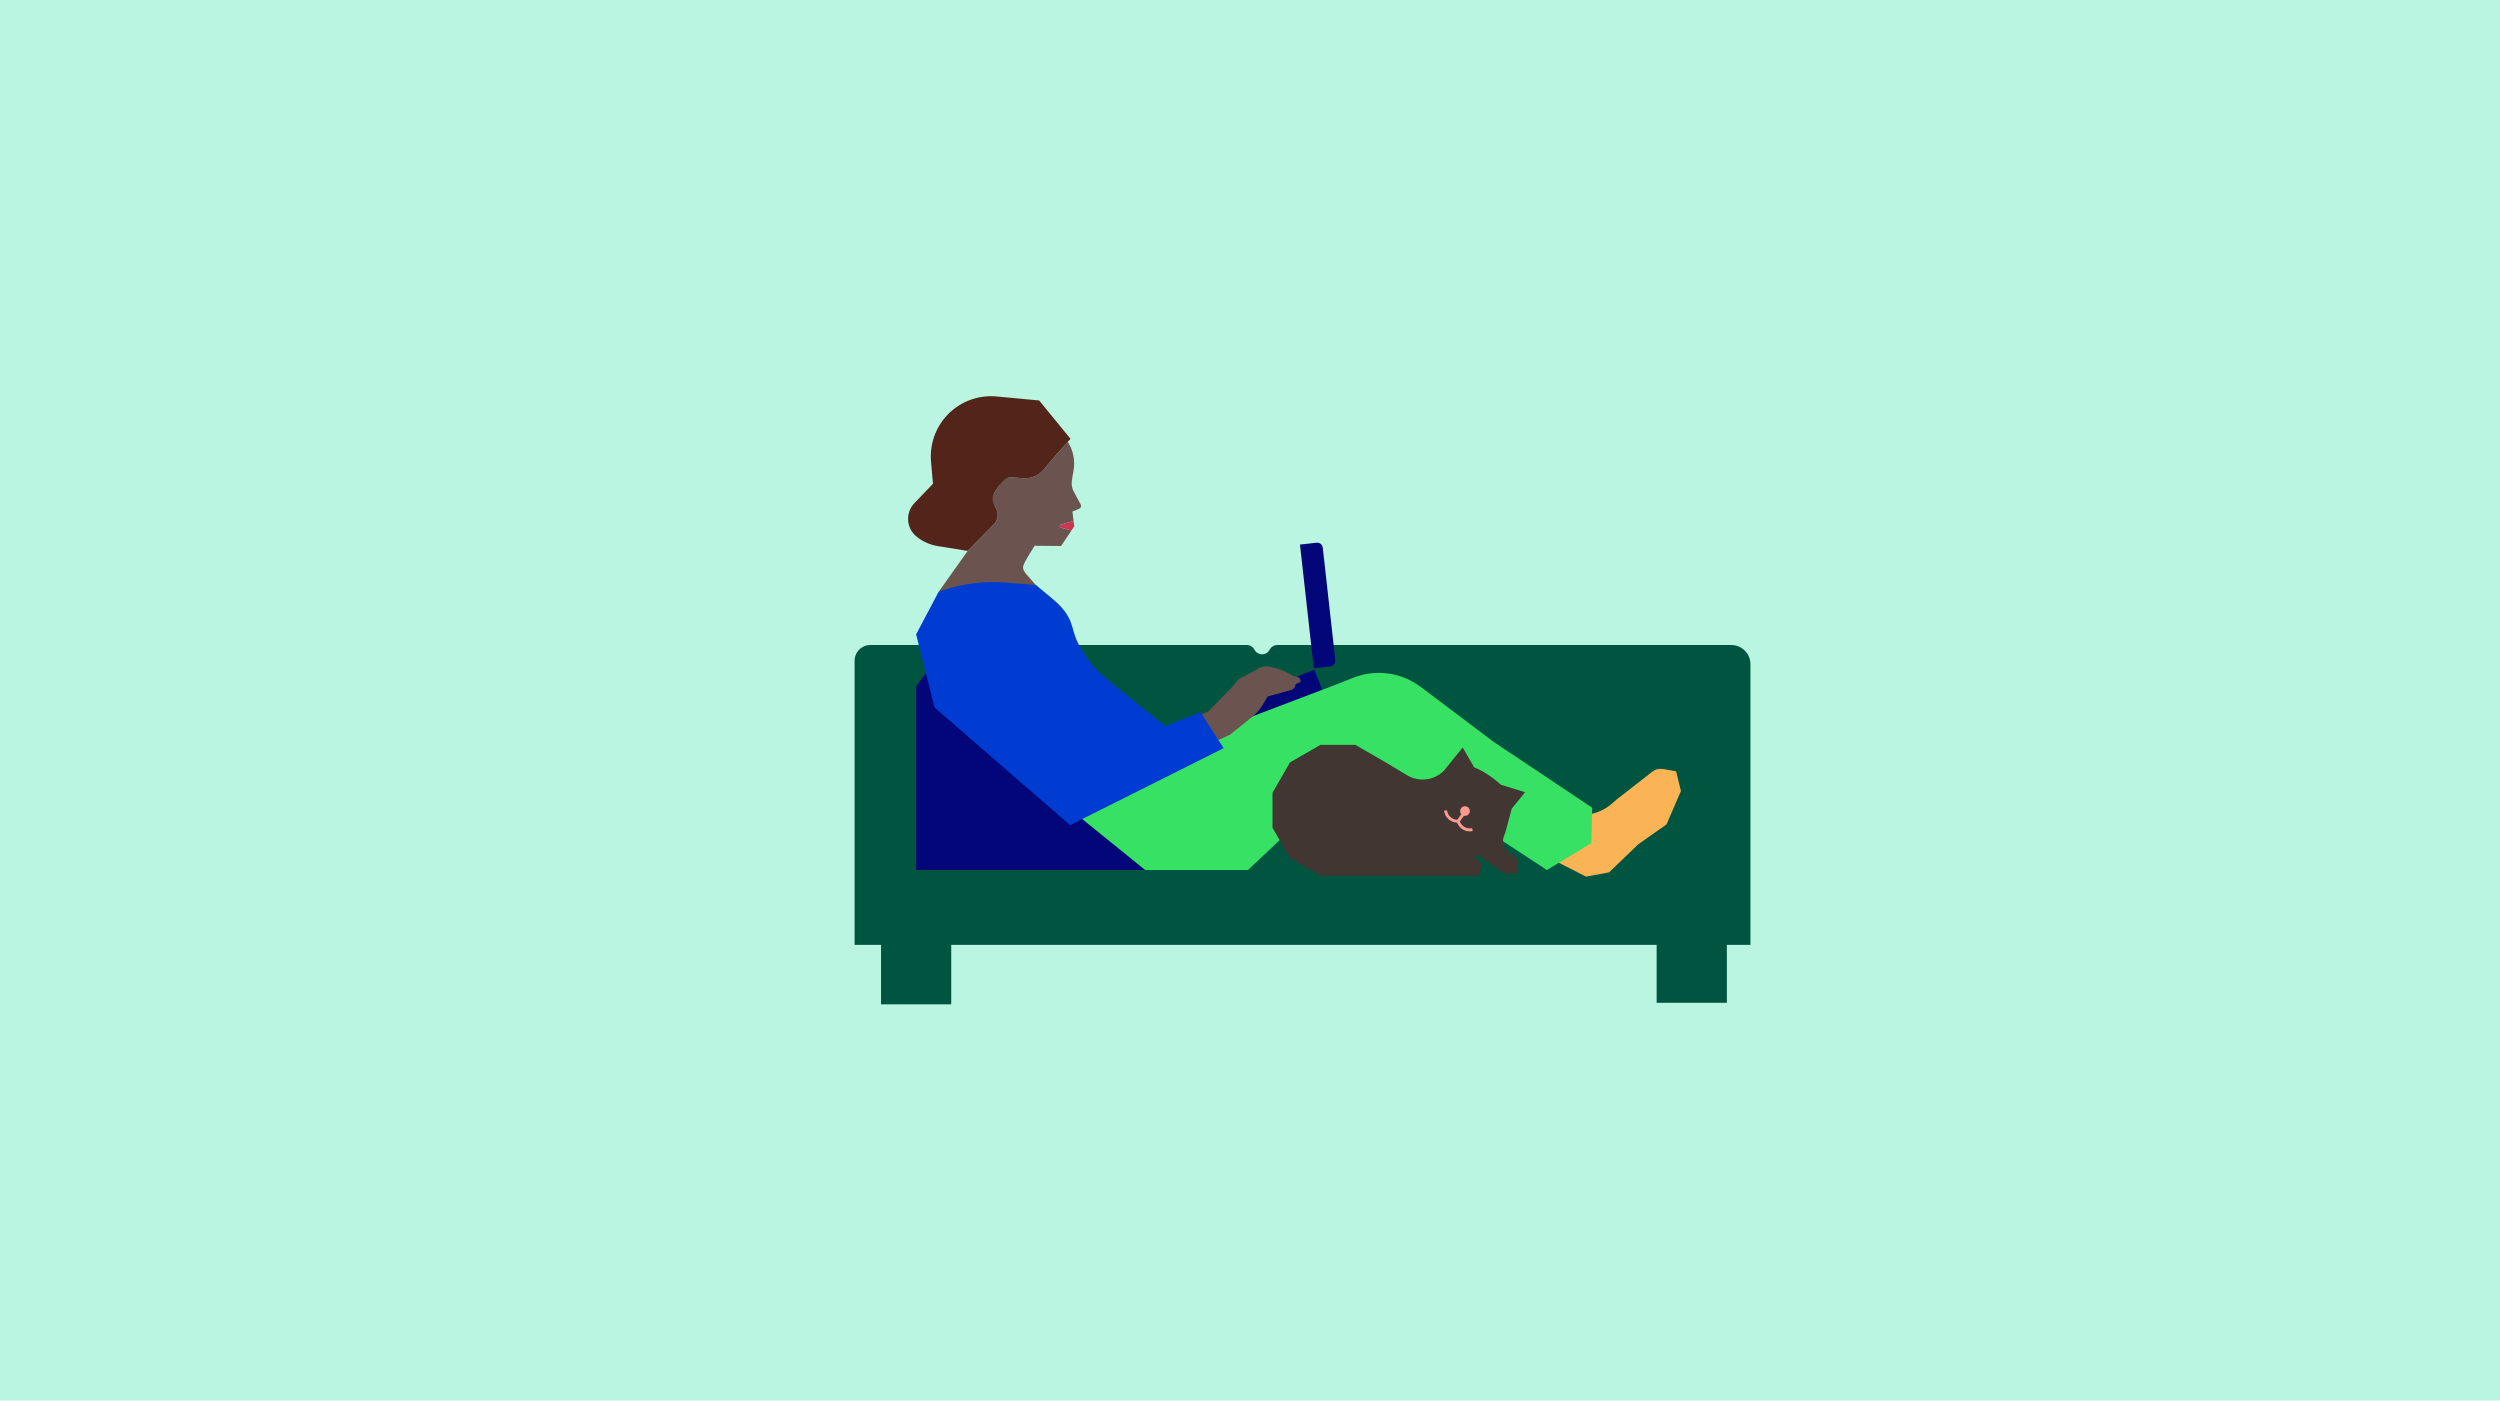
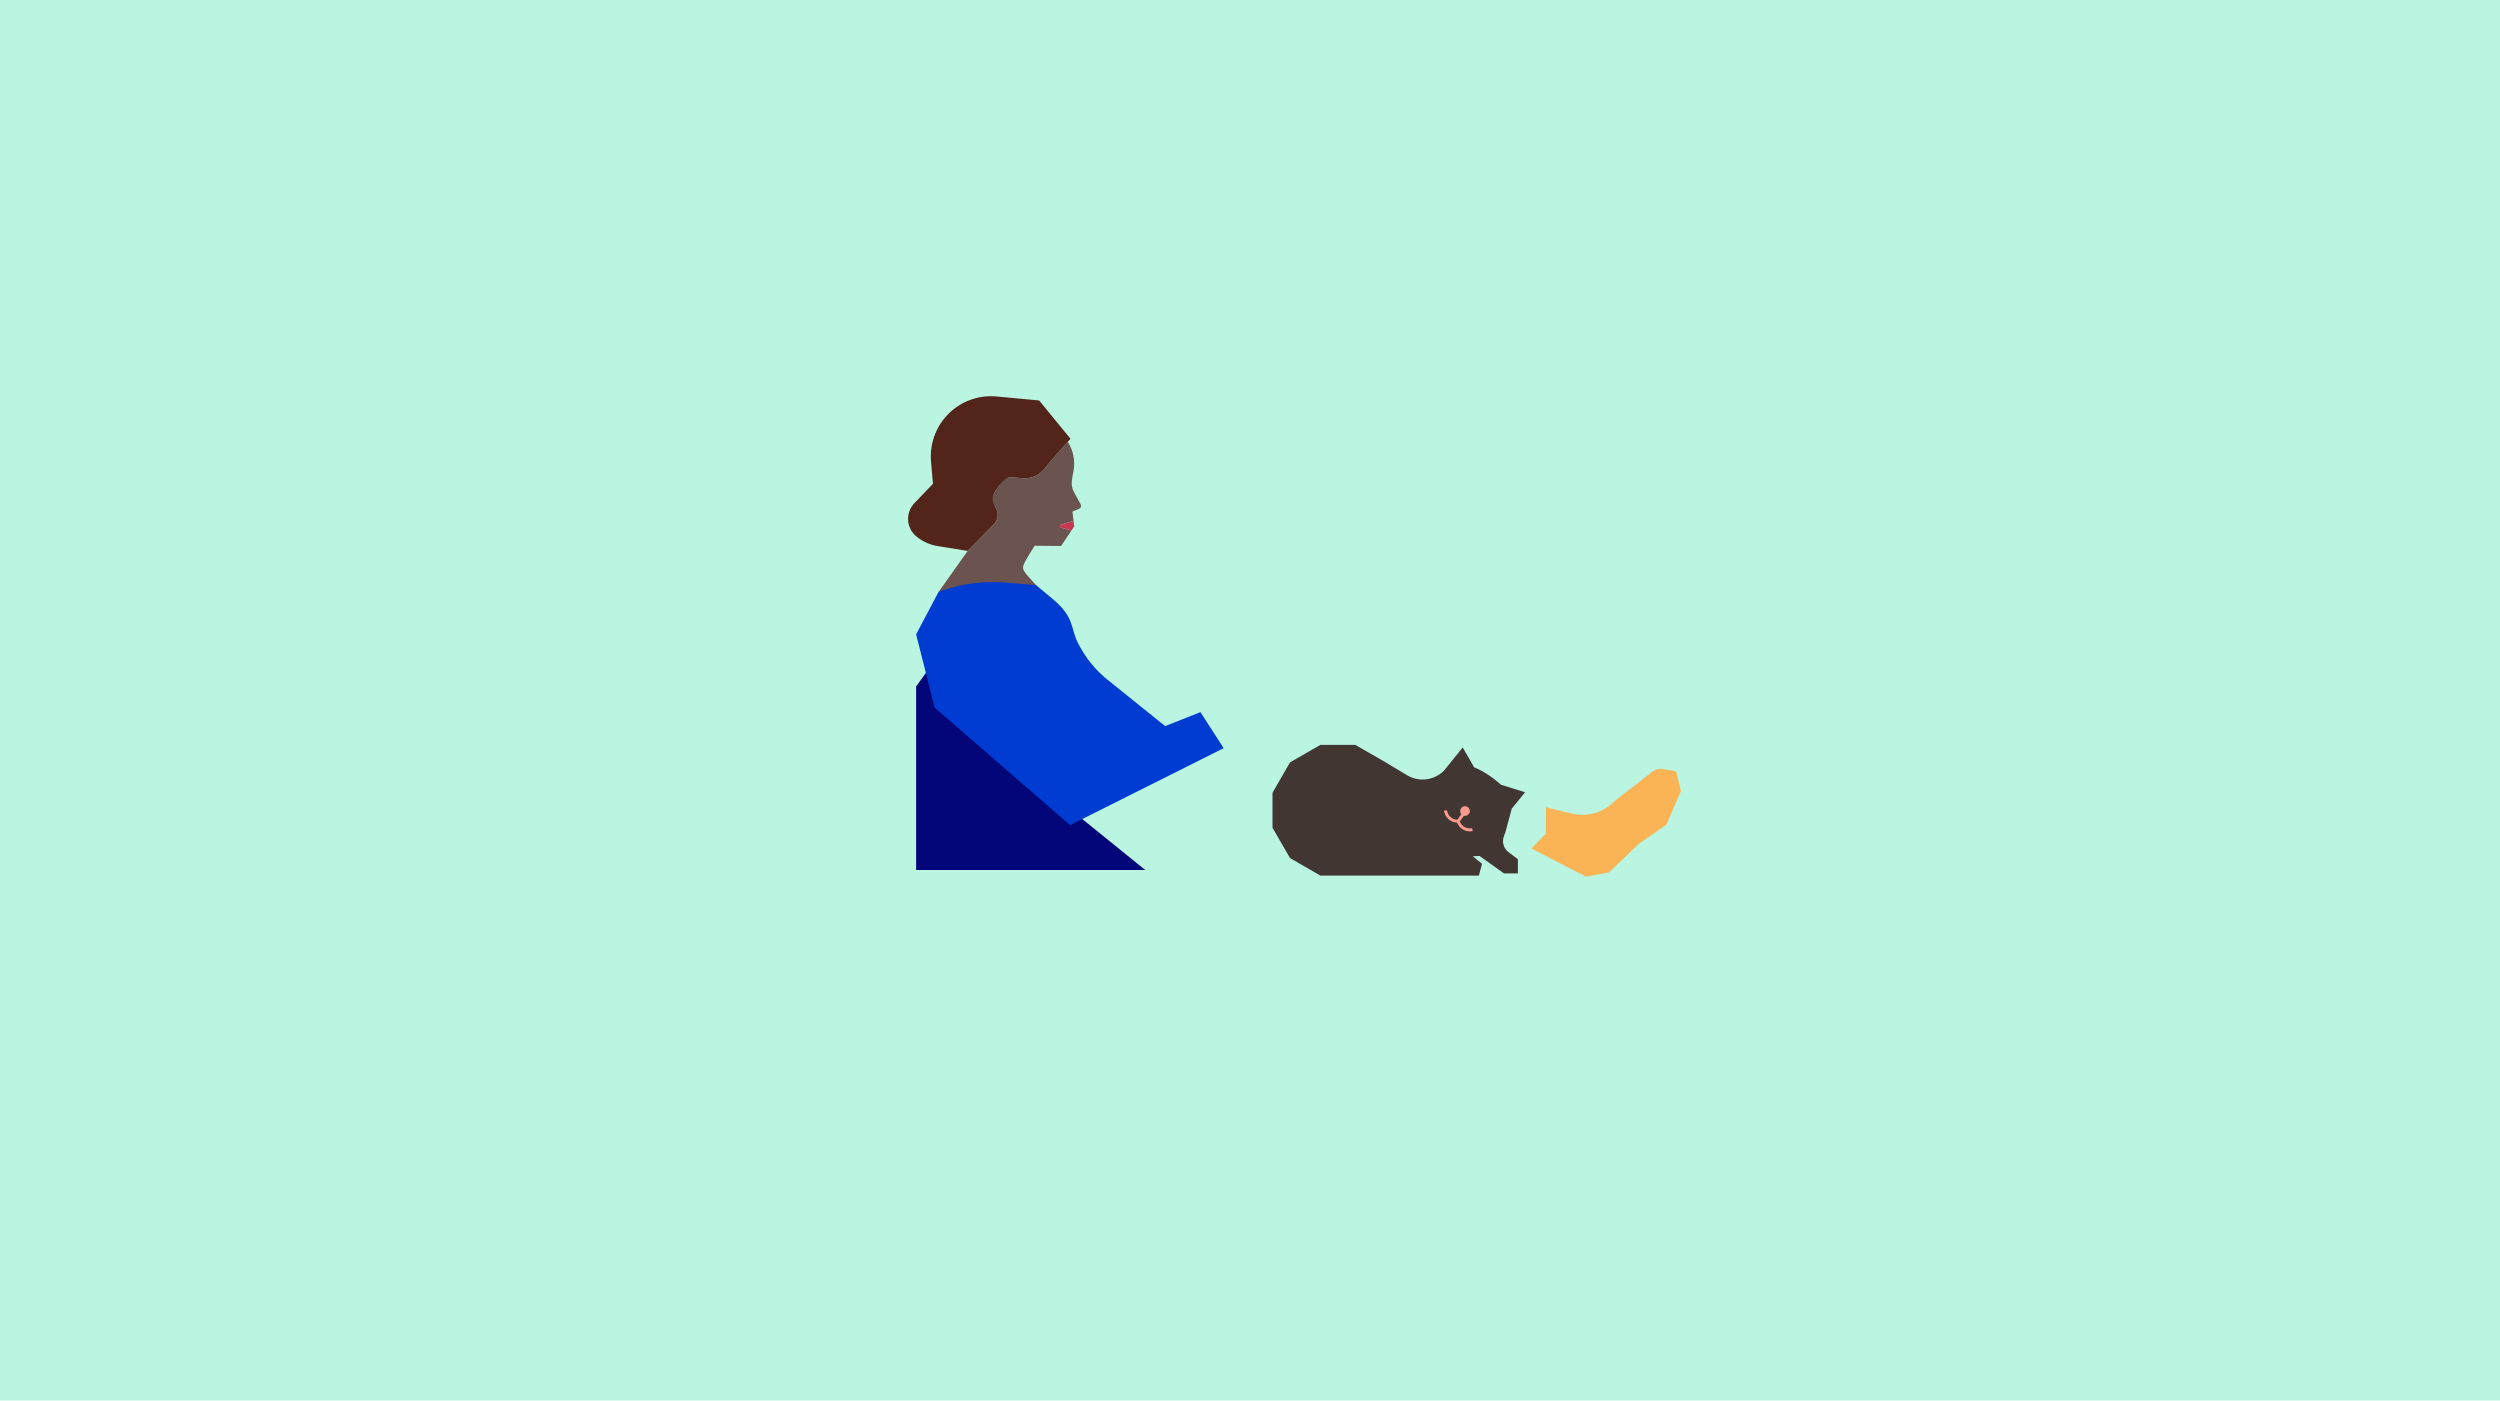
<svg xmlns="http://www.w3.org/2000/svg" width="357" height="200" viewBox="0 0 357 200" fill="none">
  <rect width="357" height="200" fill="#B9F5E1" />
  <rect width="144" height="144" transform="matrix(-1 0 0 1 258 28)" fill="#B9F5E1" />
-   <path d="M124.289 92.106H178.041C178.267 92.107 178.488 92.169 178.68 92.287C178.872 92.404 179.029 92.573 179.132 92.773C179.233 92.967 179.385 93.131 179.57 93.247C179.756 93.363 179.969 93.427 180.188 93.433C180.407 93.439 180.624 93.387 180.815 93.282C181.007 93.176 181.168 93.021 181.28 92.833L181.345 92.705C181.454 92.522 181.609 92.371 181.794 92.266C181.979 92.16 182.188 92.105 182.401 92.105H247.22C247.58 92.105 247.936 92.176 248.269 92.313C248.602 92.451 248.904 92.653 249.159 92.907C249.414 93.162 249.616 93.464 249.754 93.797C249.891 94.13 249.962 94.486 249.962 94.846V134.929H246.596V143.196H236.569V134.929H135.836V143.417H125.81V134.929H122.038V94.356C122.038 94.06 122.097 93.768 122.21 93.495C122.323 93.222 122.489 92.974 122.698 92.765C122.907 92.556 123.155 92.39 123.428 92.277C123.701 92.164 123.994 92.106 124.289 92.106Z" fill="#005541" />
  <path d="M138.184 78.672H138.191L141.782 75.019C142.158 74.704 142.401 74.259 142.463 73.772C142.526 73.286 142.402 72.793 142.116 72.394C141.983 72.213 141.292 71.63 141.251 71.413L142.718 69.29C142.871 68.938 143.128 68.64 143.454 68.437C143.781 68.234 144.161 68.135 144.546 68.153L145.996 68.287C146.601 68.344 147.21 68.246 147.767 68.004C148.324 67.761 148.81 67.38 149.18 66.898C149.866 66.004 151.675 63.984 152.478 63.094C153.259 64.308 153.553 65.772 153.303 67.193L153.144 68.089L153.056 68.739C152.989 69.235 153.083 69.74 153.323 70.18L154.324 72.038C154.353 72.093 154.371 72.152 154.376 72.214C154.38 72.275 154.372 72.337 154.351 72.395C154.331 72.453 154.298 72.506 154.255 72.55C154.213 72.595 154.161 72.63 154.104 72.653L153.143 73.046L153.4 75.168L151.519 77.968L147.744 77.934L146.974 79.169C145.994 80.852 145.774 81.077 146.626 82.075C148.659 84.468 147.851 83.15 148.151 84.416L148.963 84.408L136.25 84.525H134.031L138.184 78.672ZM151.508 75.35L152.999 75.751L153.399 75.161L153.304 74.38L151.499 74.932C151.453 74.946 151.414 74.974 151.386 75.012C151.358 75.051 151.343 75.097 151.344 75.145C151.346 75.192 151.362 75.238 151.392 75.275C151.421 75.312 151.462 75.339 151.508 75.35Z" fill="#6B544F" />
  <path d="M145.995 68.289L144.544 68.156C143.759 68.12 143.367 68.499 142.72 69.293L142.071 70.227C141.85 70.546 141.736 70.926 141.743 71.313C141.75 71.701 141.88 72.076 142.112 72.387V72.393C142.397 72.792 142.522 73.284 142.459 73.771C142.397 74.257 142.154 74.703 141.777 75.017L138.187 78.671H138.18L133.888 77.976C132.776 77.796 131.731 77.324 130.86 76.608V76.608C130.514 76.324 130.231 75.971 130.028 75.572C129.825 75.174 129.706 74.737 129.68 74.29C129.653 73.844 129.719 73.396 129.874 72.976C130.028 72.556 130.268 72.172 130.577 71.849L133.227 69.083L132.951 65.924C132.832 64.563 133.039 63.193 133.556 61.928C134.072 60.662 134.883 59.539 135.92 58.649V58.649C136.796 57.899 137.814 57.332 138.914 56.983C140.013 56.634 141.172 56.509 142.32 56.617L148.39 57.187L152.868 62.661L152.475 63.096C151.675 63.985 149.863 66.005 149.177 66.9C148.808 67.382 148.322 67.762 147.765 68.005C147.209 68.248 146.6 68.346 145.995 68.289V68.289Z" fill="#52241A" />
  <path d="M151.5 74.932L153.305 74.38L153.4 75.161L153 75.751L151.509 75.35C151.463 75.339 151.422 75.312 151.393 75.275C151.363 75.238 151.347 75.192 151.346 75.145C151.344 75.097 151.359 75.051 151.387 75.012C151.415 74.974 151.454 74.946 151.5 74.932V74.932Z" fill="#C9364F" />
  <path d="M239.353 110.146L237.463 109.813C237.201 109.767 236.932 109.776 236.674 109.841C236.415 109.905 236.174 110.023 235.964 110.186L230.791 114.217L230.188 114.75C229.413 115.433 228.485 115.919 227.483 116.167C226.48 116.414 225.433 116.416 224.429 116.172L220.765 115.281L220.744 119.056L218.688 121.16L222.519 123.16L226.491 125.185L229.773 124.572L233.948 120.561L237.975 117.732L240.039 112.958L239.515 110.812" fill="#FAB455" />
  <path d="M163.547 124.24L154.339 116.79C148.412 108.798 141.767 99.701 132.98 95.028L130.824 98.022V124.24H163.547Z" fill="#020678" />
-   <path d="M171.168 102.158L187.69 95.623L188.862 98.584L172.339 105.119L171.168 102.158Z" fill="#020678" />
-   <path d="M185.637 77.766L187.608 95.425L189.979 95.161C190.19 95.137 190.383 95.031 190.515 94.865C190.648 94.7 190.709 94.488 190.685 94.277L188.891 78.206C188.868 77.995 188.761 77.802 188.596 77.67C188.43 77.538 188.218 77.476 188.007 77.5L185.637 77.765L185.637 77.766Z" fill="#020678" />
-   <path d="M213.332 105.969L227.36 115.337L227.241 120.404L220.9 124.237L208.693 116.237C207.735 116.136 208.051 114.064 207.157 113.704L195.745 109.057L189.463 113.638L178.205 124.24H163.547L149.147 112.592L159.745 101.858L171.395 105.13L191.372 97.53L193.199 96.8C194.785 96.164 196.509 95.949 198.203 96.174C199.898 96.4 201.505 97.058 202.871 98.086L213.332 105.969Z" fill="#37E164" />
-   <path d="M168.297 103.226L172.501 101.626L175.892 98.172L176.906 96.972L179.785 95.429C180.266 95.17 180.823 95.094 181.356 95.213L181.768 95.305C182.716 95.517 183.622 95.886 184.448 96.397L184.678 96.543L185.197 96.632C185.282 96.646 185.364 96.678 185.436 96.725C185.509 96.772 185.571 96.833 185.619 96.905C185.667 96.976 185.701 97.057 185.717 97.142C185.733 97.227 185.732 97.314 185.713 97.398V97.398L184.996 97.704C184.997 97.889 184.938 98.069 184.826 98.217C184.715 98.365 184.559 98.472 184.381 98.522L183.63 98.736L181.036 99.461L180.318 100.64C179.913 101.306 179.395 101.898 178.788 102.388L175.646 104.921L168.425 108.23L168.297 103.226Z" fill="#6B544F" />
  <path d="M134.031 84.516L134.531 84.343C137.455 83.329 140.559 82.939 143.643 83.196L147.952 83.557L150.199 85.432C153.545 88.172 152.812 89.674 153.945 91.84L154.112 92.159C155.106 94.052 156.479 95.72 158.145 97.06L166.381 103.686L171.425 101.694L174.737 106.838L152.812 117.826L133.463 101.037L130.824 90.588L134.031 84.516Z" fill="#003CD2" />
  <path d="M184.211 108.87L188.545 106.369H193.544L197.879 108.87L200.967 110.724C201.788 111.206 202.747 111.403 203.692 111.282C204.638 111.161 205.516 110.731 206.191 110.057L208.875 106.741L210.505 109.569C211.899 110.142 213.219 111.053 214.351 112.064L217.781 113.13L215.879 115.476L214.972 118.838L214.756 119.413C214.606 119.814 214.59 120.253 214.711 120.664C214.831 121.075 215.081 121.436 215.423 121.693L216.756 122.7V124.725H214.771L211.292 122.236L210.312 122.266L211.635 123.352L211.183 125.034H188.545L184.215 122.533L181.713 118.202V113.202L184.211 108.87Z" fill="#423633" />
  <path d="M206.633 115.704L206.647 115.785C206.702 116.118 206.867 116.422 207.114 116.652C207.36 116.881 207.676 117.023 208.012 117.054L208.113 117.062L208.669 116.262C208.606 116.184 208.56 116.093 208.536 115.996C208.505 115.879 208.505 115.756 208.536 115.638C208.567 115.521 208.629 115.415 208.715 115.329C208.8 115.243 208.907 115.182 209.024 115.15C209.141 115.12 209.264 115.12 209.381 115.15C209.498 115.182 209.605 115.243 209.691 115.329C209.776 115.415 209.838 115.521 209.869 115.638C209.901 115.755 209.901 115.879 209.869 115.996C209.838 116.113 209.776 116.219 209.691 116.305C209.609 116.387 209.507 116.447 209.396 116.48C209.284 116.512 209.166 116.515 209.053 116.489V116.489L208.461 117.301L208.503 117.393C208.64 117.702 208.877 117.956 209.174 118.116C209.472 118.276 209.815 118.332 210.148 118.277L210.231 118.262L210.301 118.682L210.219 118.697C210.112 118.714 210.004 118.723 209.896 118.724C209.519 118.723 209.15 118.614 208.834 118.409C208.518 118.203 208.268 117.911 208.115 117.566L208.073 117.476L207.975 117.468C207.544 117.429 207.138 117.249 206.821 116.955C206.504 116.662 206.293 116.271 206.221 115.845L206.208 115.762L206.633 115.704Z" fill="#F99B8F" />
</svg>